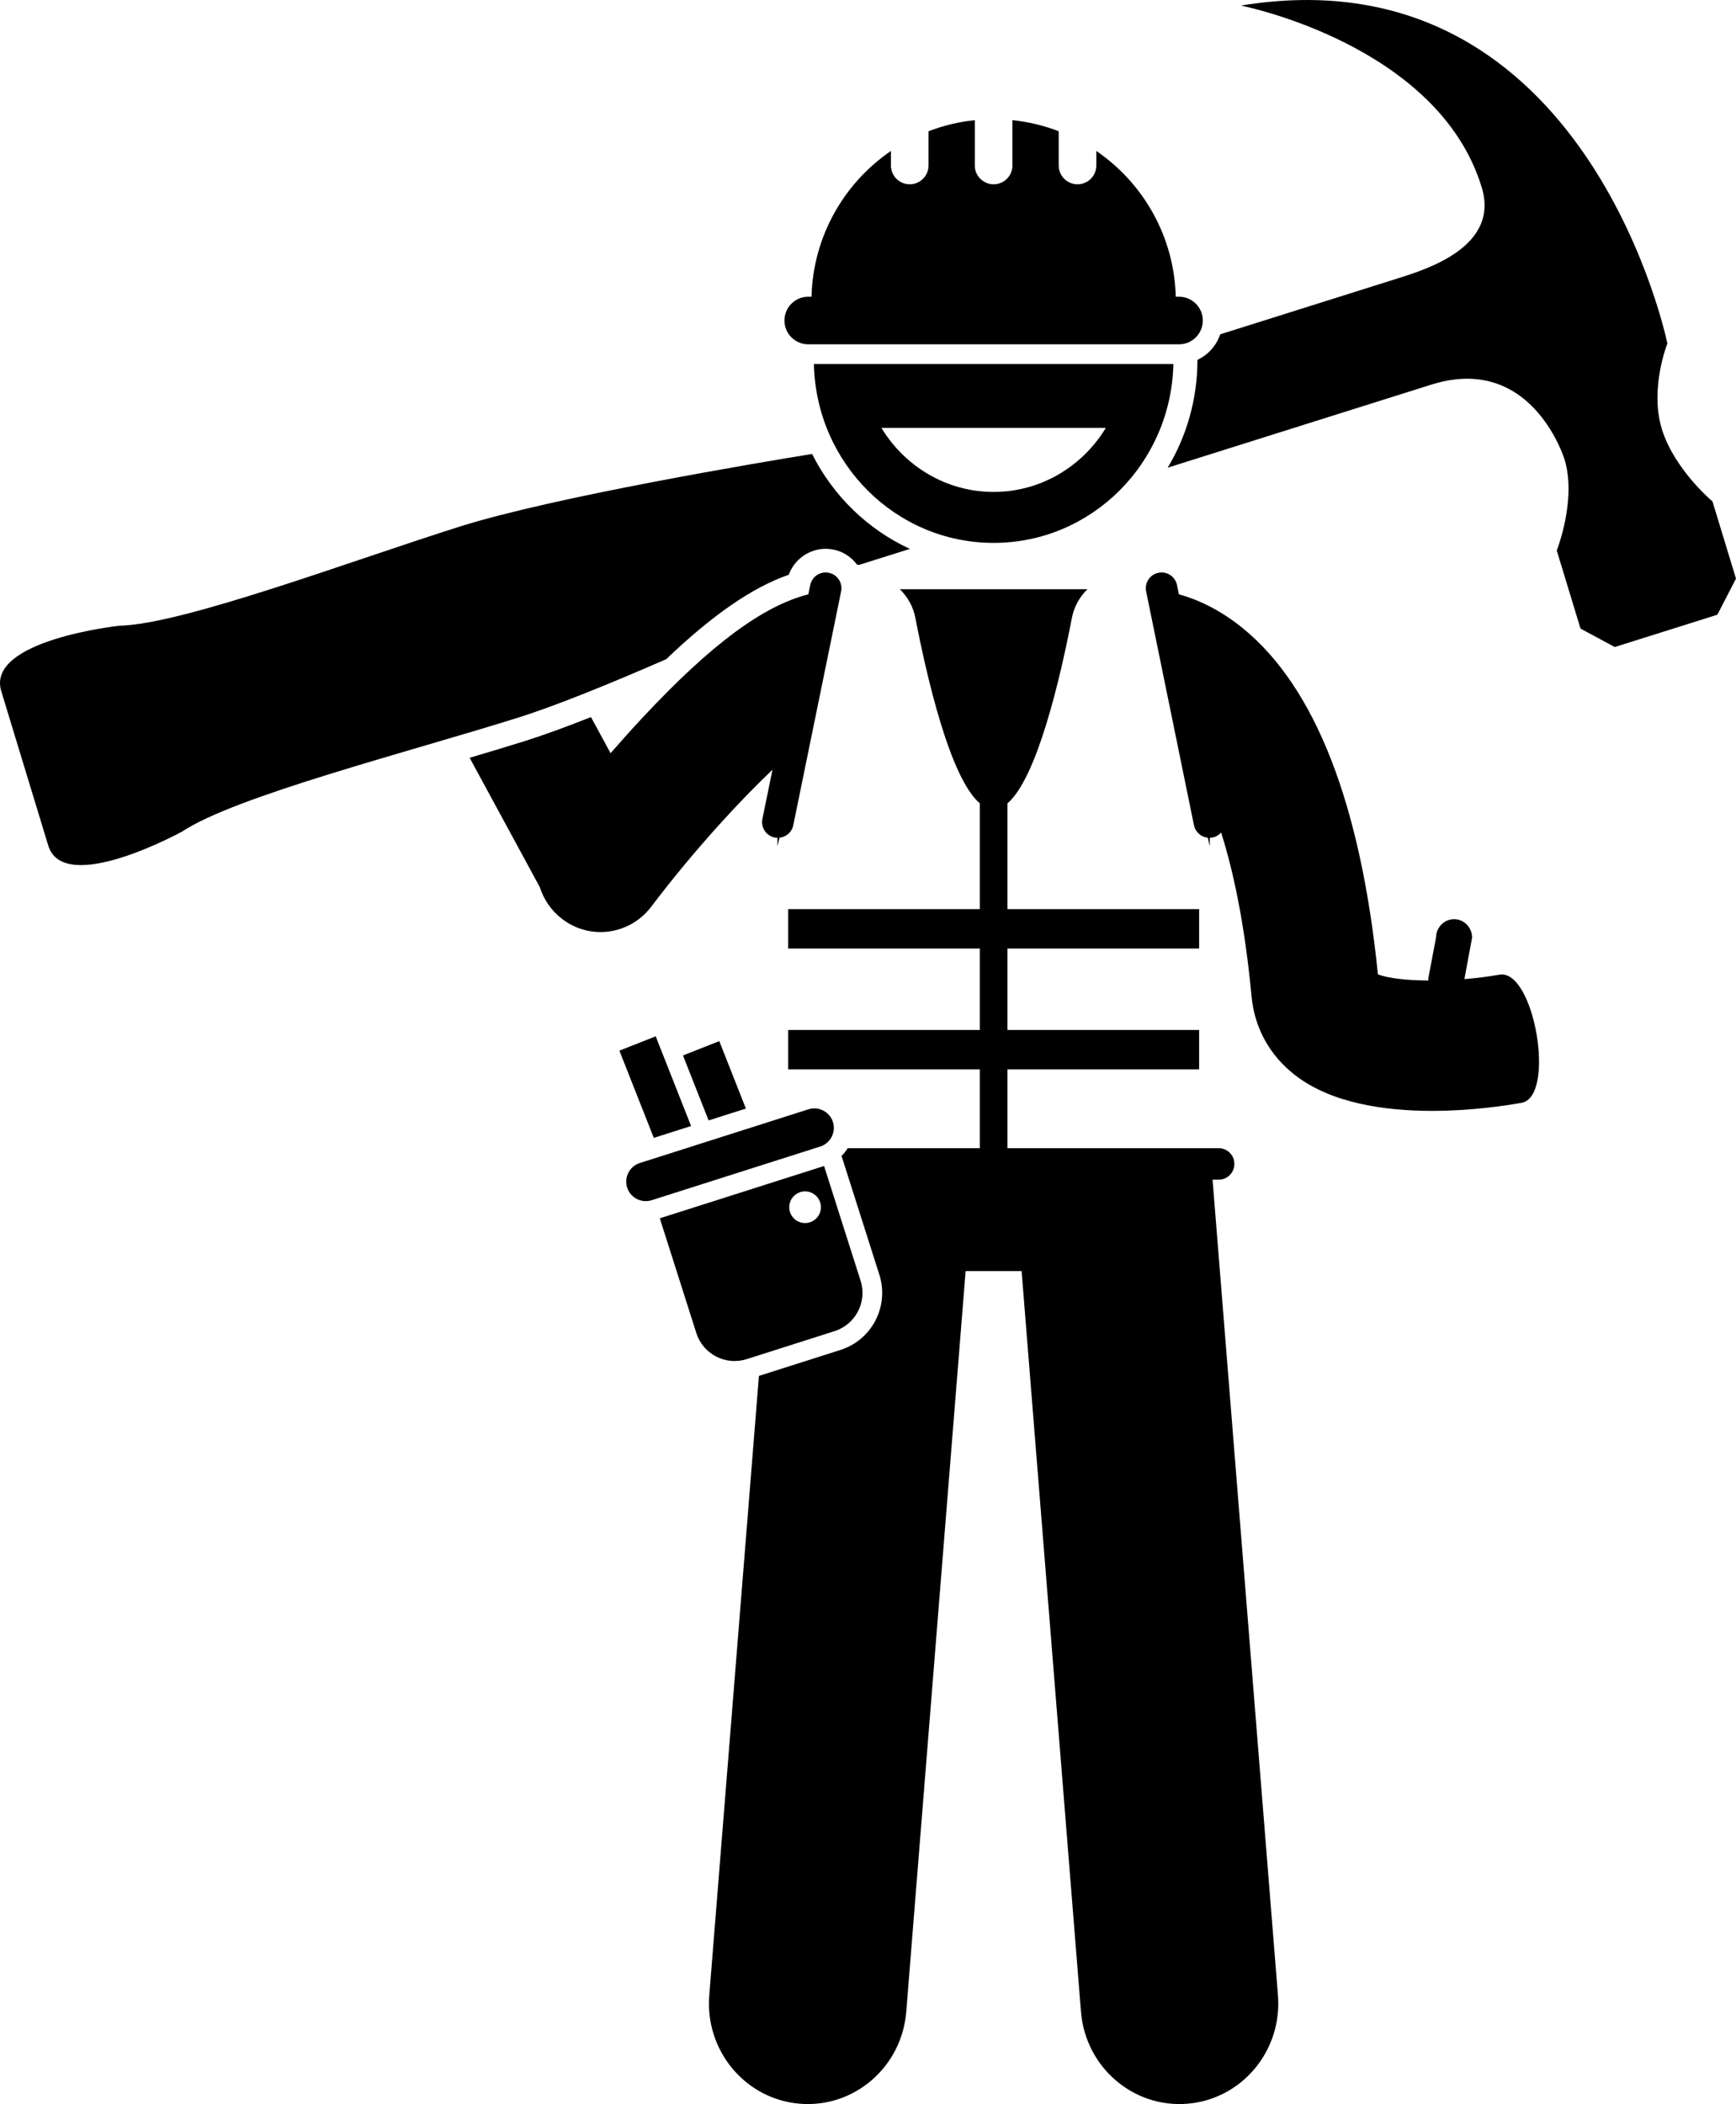
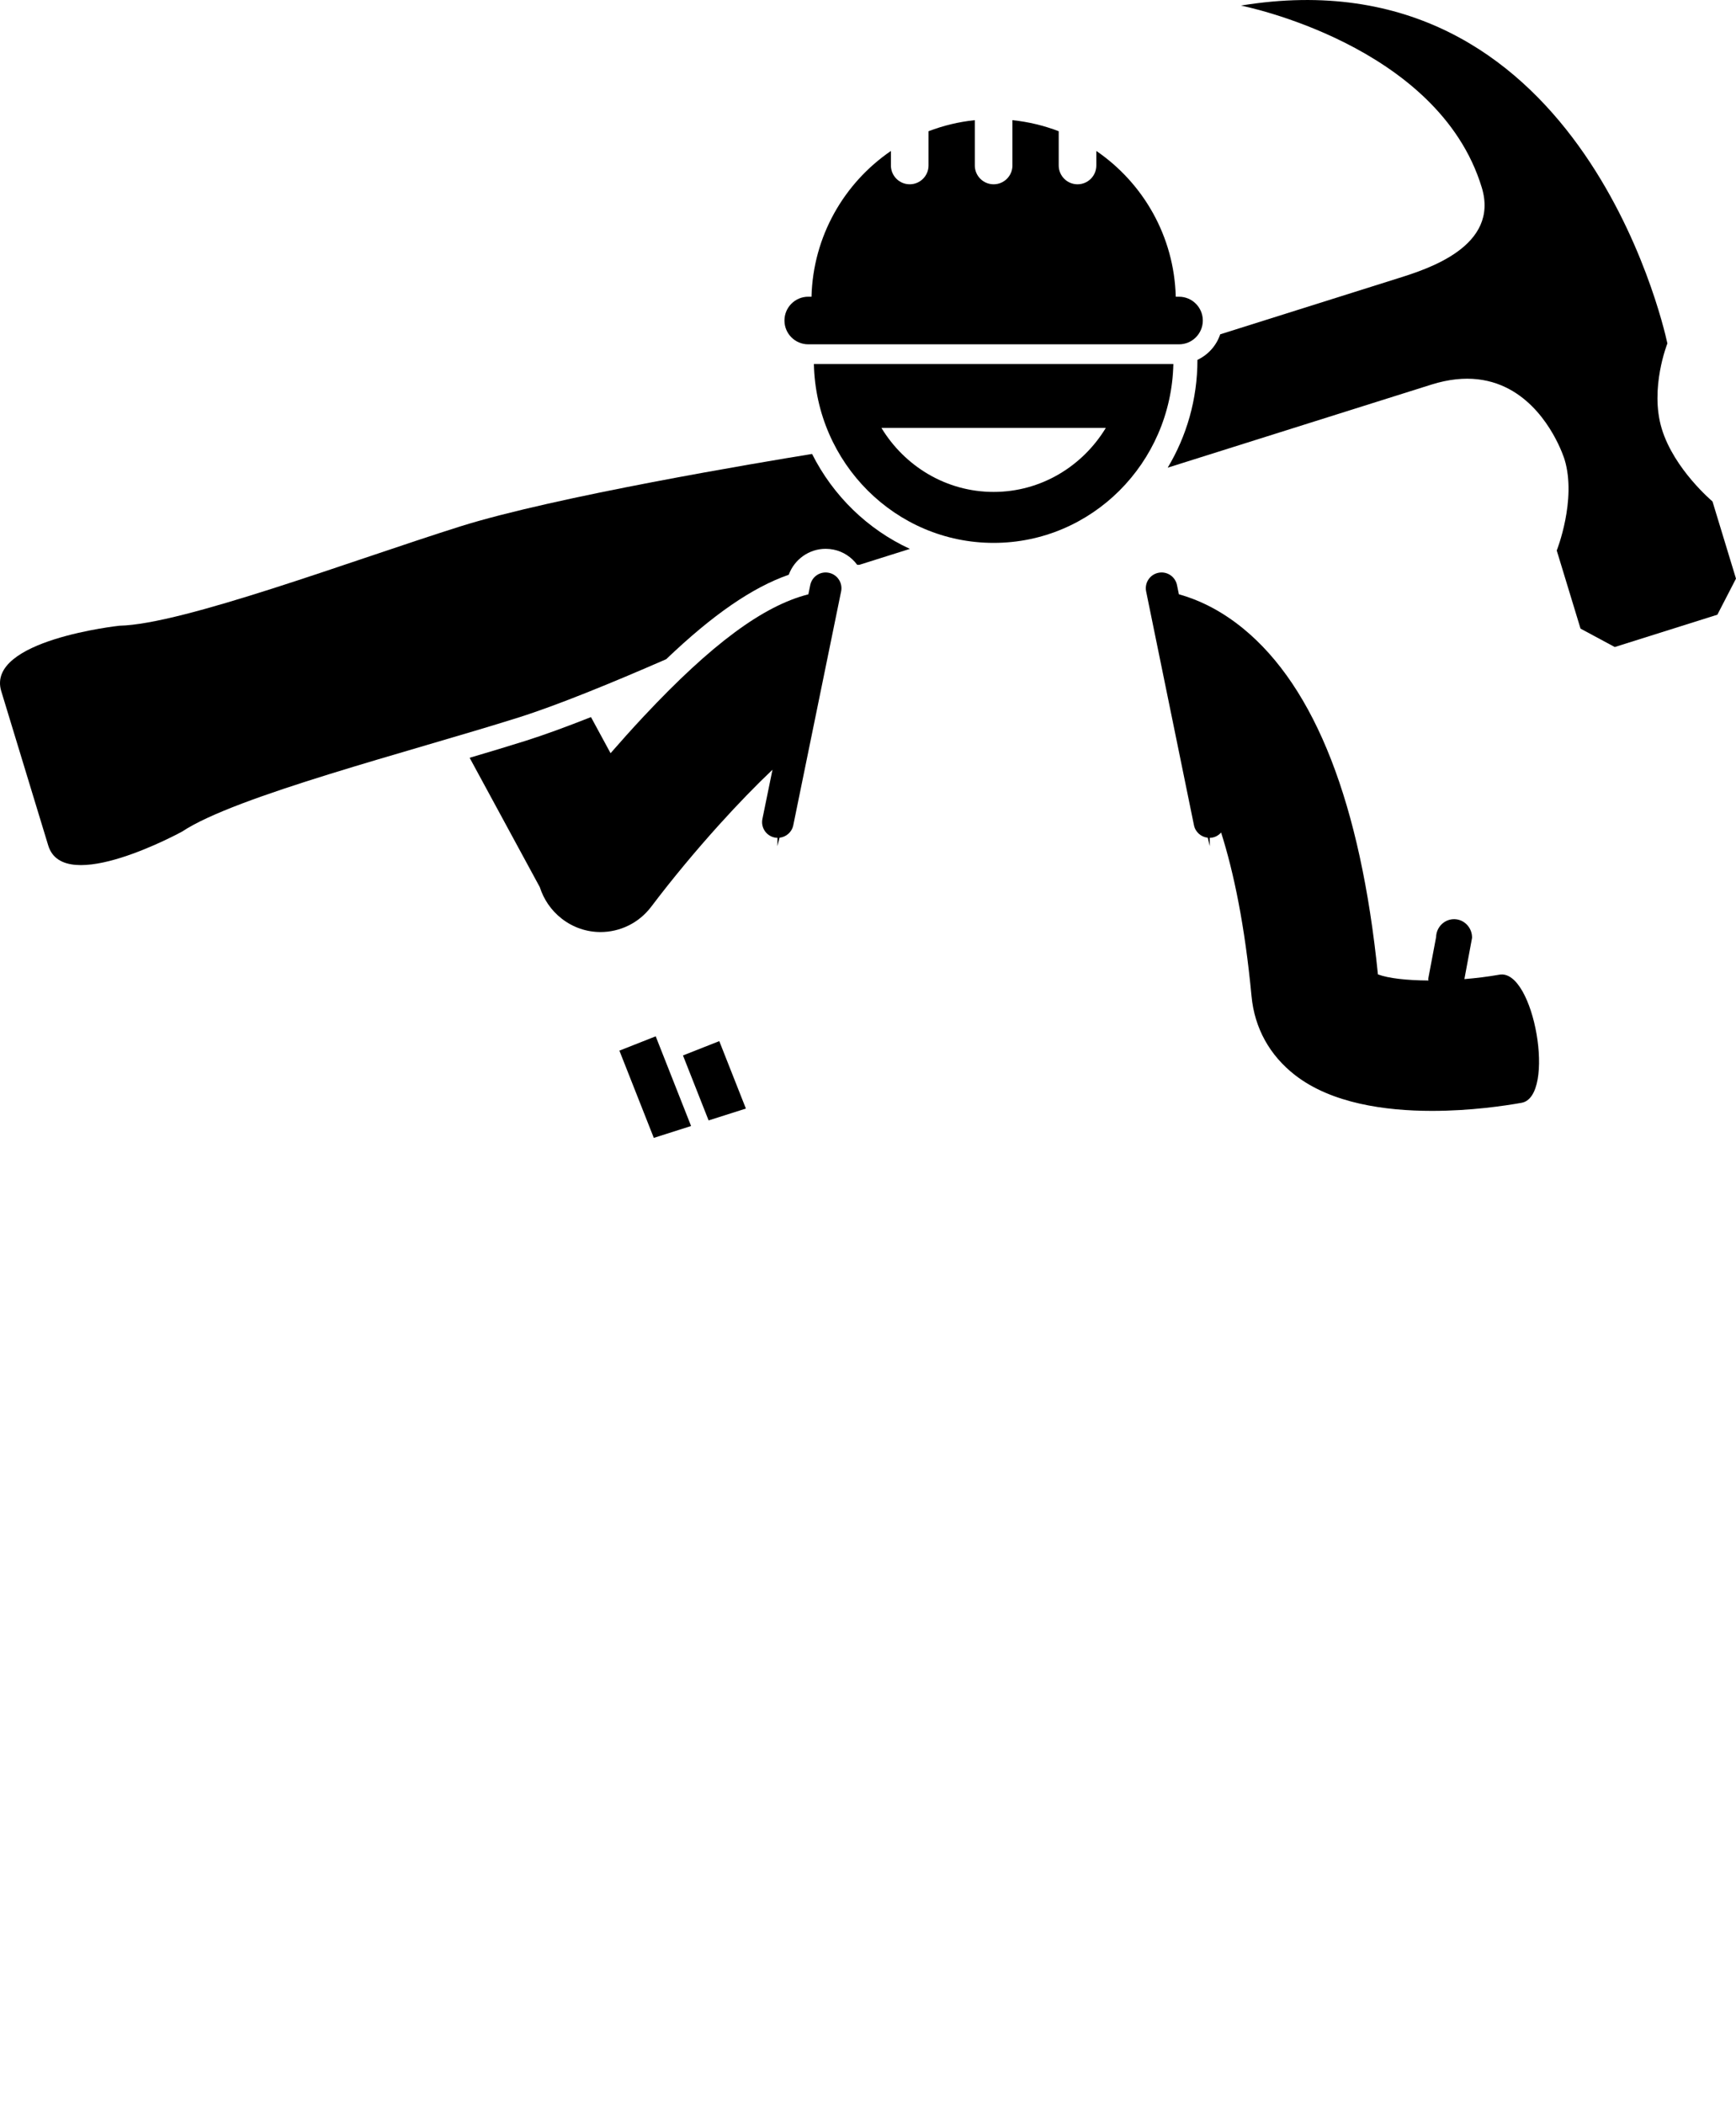
<svg xmlns="http://www.w3.org/2000/svg" id="Layer_1" x="0px" y="0px" viewBox="0 0 220.34 266.971" xml:space="preserve">
  <g>
    <path d="M23.116,105.512c6.752-4.495,28.916-10.132,42.68-14.467c4.92-1.55,11.866-4.392,18.761-7.403  c5.899-5.635,10.929-9.106,15.555-10.716c0.71-1.94,2.568-3.29,4.68-3.29c0.341,0,0.683,0.035,1.018,0.104  c1.211,0.248,2.256,0.938,2.989,1.928h0.269l6.419-2.022c-5.359-2.467-9.747-6.736-12.416-12.046  c-6.604,1.072-32.691,5.427-44.658,9.196c-13.764,4.335-35.182,12.423-43.249,12.598c0,0-16.978,1.821-15.004,8.305  c1.974,6.481,3.99,13.103,5.964,19.586C8.097,113.766,23.116,105.512,23.116,105.512z" />
    <path d="M151.983,45.662c0,0.003,0,0.005,0,0.008c0,5.003-1.381,9.684-3.775,13.671l33.457-10.538  c4.423-1.393,7.807-0.69,10.344,0.827c4.806,2.877,6.57,8.664,6.57,8.664  c1.563,5.132-0.99,11.557-0.99,11.557l3.018,9.911l4.345,2.336l13.025-4.102l2.362-4.577l-2.982-9.793  c0,0-4.875-4.086-6.437-9.217c-1.561-5.127,0.712-10.829,0.712-10.829s-0.01-0.044-0.026-0.12  c-0.57-2.624-11.426-49.735-54.103-42.752c0,0,25.031,4.891,30.569,23.079c2.272,7.462-6.869,10.341-10.525,11.493  l-22.673,7.141C154.394,43.854,153.339,45.024,151.983,45.662z" />
    <path d="M148.927,46.189h-45.625c0.272,12.58,10.378,22.695,22.812,22.695  C138.551,68.884,148.655,58.768,148.927,46.189z M111.877,54.299h28.476c-2.951,4.861-8.221,8.118-14.238,8.118  S114.828,59.16,111.877,54.299z" />
    <path d="M98.046,97.665l-1.278,6.245c-0.222,1.083,0.476,2.14,1.558,2.36c0.118,0.025,0.236,0.033,0.352,0.036  v1.056l0.261-1.069c0.843-0.09,1.568-0.706,1.747-1.58l6.072-29.675c0.222-1.082-0.476-2.139-1.558-2.36  c-1.089-0.226-2.14,0.477-2.36,1.559l-0.24,1.175c-5.731,1.446-12.33,6.348-20.825,15.411  c-0.026,0.028-0.051,0.053-0.077,0.081c-1.486,1.588-2.898,3.166-4.203,4.666l-2.486-4.583  c-3.07,1.213-5.918,2.261-8.312,3.015c-2.19,0.69-4.583,1.409-7.088,2.15l8.904,16.411  c0.488,1.53,1.418,2.932,2.767,3.987c1.475,1.154,3.216,1.713,4.942,1.712c2.433,0,4.84-1.108,6.439-3.221  c2.723-3.601,5.701-7.163,8.625-10.401C93.63,102.042,95.932,99.671,98.046,97.665z" />
    <path d="M149.628,75.403l-0.239-1.167c-0.221-1.082-1.275-1.784-2.36-1.559c-1.082,0.222-1.779,1.278-1.558,2.36  l6.072,29.675c0.179,0.874,0.904,1.49,1.747,1.58l0.261,1.069v-1.056c0.116-0.003,0.234-0.011,0.352-0.036  c0.44-0.09,0.811-0.322,1.087-0.633c1.618,5.098,3.019,11.858,3.86,20.772  c0.382,4.046,2.3,7.514,5.547,10.026c4.605,3.564,11.398,4.52,17.36,4.52c4.923,0.001,9.278-0.652,11.365-1.025  c4.413-0.79,1.603-17.045-2.813-16.258c-1.438,0.253-2.946,0.44-4.443,0.563l0.973-5.234  c0.027-1.277-0.977-2.344-2.232-2.371c-1.255-0.028-2.304,0.994-2.331,2.271l-1.005,5.324l0.03,0.188  c-2.751-0.018-5.109-0.281-6.41-0.778c-2.195-21.637-7.948-36.399-17.105-43.886  C154.844,77.341,152.005,76.069,149.628,75.403z" />
    <path d="M102.582,43.688h0.402h46.262h0.401c1.668,0,3.018-1.35,3.018-3.018c0-1.666-1.35-3.019-3.018-3.019h-0.416  c-0.198-7.686-4.146-14.436-10.08-18.497v1.841c0,1.318-1.068,2.389-2.387,2.389  c-1.318,0-2.389-1.07-2.389-2.389v-4.344c-1.855-0.71-3.823-1.193-5.873-1.403v5.747  c0,1.318-1.068,2.389-2.387,2.389c-1.32,0-2.389-1.07-2.389-2.389v-5.747c-2.05,0.21-4.018,0.693-5.873,1.403  v4.343c0,1.318-1.068,2.389-2.389,2.389c-1.318,0-2.387-1.07-2.387-2.389v-1.84  c-5.933,4.06-9.881,10.81-10.079,18.495h-0.417c-1.666,0-3.016,1.353-3.016,3.019  C99.566,42.339,100.916,43.688,102.582,43.688z" />
-     <path d="M154.675,145.687h-26.809v-10h24.333v-5h-24.333v-10.333h24.333v-5h-24.333v-13.418  c3.777-3.211,6.733-16.019,8.187-23.554c0.275-1.425,0.991-2.659,1.967-3.617h-23.808  c0.977,0.958,1.692,2.193,1.967,3.617c1.454,7.534,4.41,20.343,8.187,23.554v13.418h-24.333v5h24.333v10.333h-24.333  v5h24.333v10h-16.773c-0.217,0.359-0.478,0.688-0.781,0.983l4.801,15.079c1.27,3.987-0.941,8.264-4.929,9.534  l-10.357,3.298l-6.303,78.597c-0.563,7.023,4.579,13.178,11.482,13.751c6.903,0.572,12.958-4.653,13.52-11.677  l7.536-93.975h7.104l7.536,93.975c0.563,7.024,6.617,12.249,13.52,11.677c6.903-0.573,12.045-6.727,11.482-13.751  l-8.3-103.491h0.768c1.105,0,2-0.895,2-2C156.675,146.582,155.779,145.687,154.675,145.687z" />
    <polygon points="83.224,131.492 78.616,133.31 82.984,144.379 87.715,142.873  " />
    <polygon points="91.294,132.102 86.686,133.92 89.939,142.164 94.671,140.658  " />
-     <path d="M105.926,168.9c2.678-0.853,4.157-3.715,3.305-6.392l-4.637-14.563l-20.849,6.639l4.637,14.563  c0.853,2.678,3.715,4.157,6.392,3.305L105.926,168.9z M101.992,155.176c-1.105-0.106-1.914-1.088-1.808-2.192  c0.106-1.105,1.088-1.914,2.192-1.808c1.105,0.106,1.914,1.088,1.808,2.192  C104.078,154.472,103.096,155.282,101.992,155.176z" />
-     <path d="M82.71,152.289l21.4-6.814c1.298-0.413,2.022-1.814,1.609-3.112c-0.413-1.298-1.814-2.022-3.112-1.609  l-21.4,6.814c-1.298,0.413-2.022,1.814-1.609,3.112C80.012,151.978,81.412,152.702,82.71,152.289z" />
  </g>
</svg>